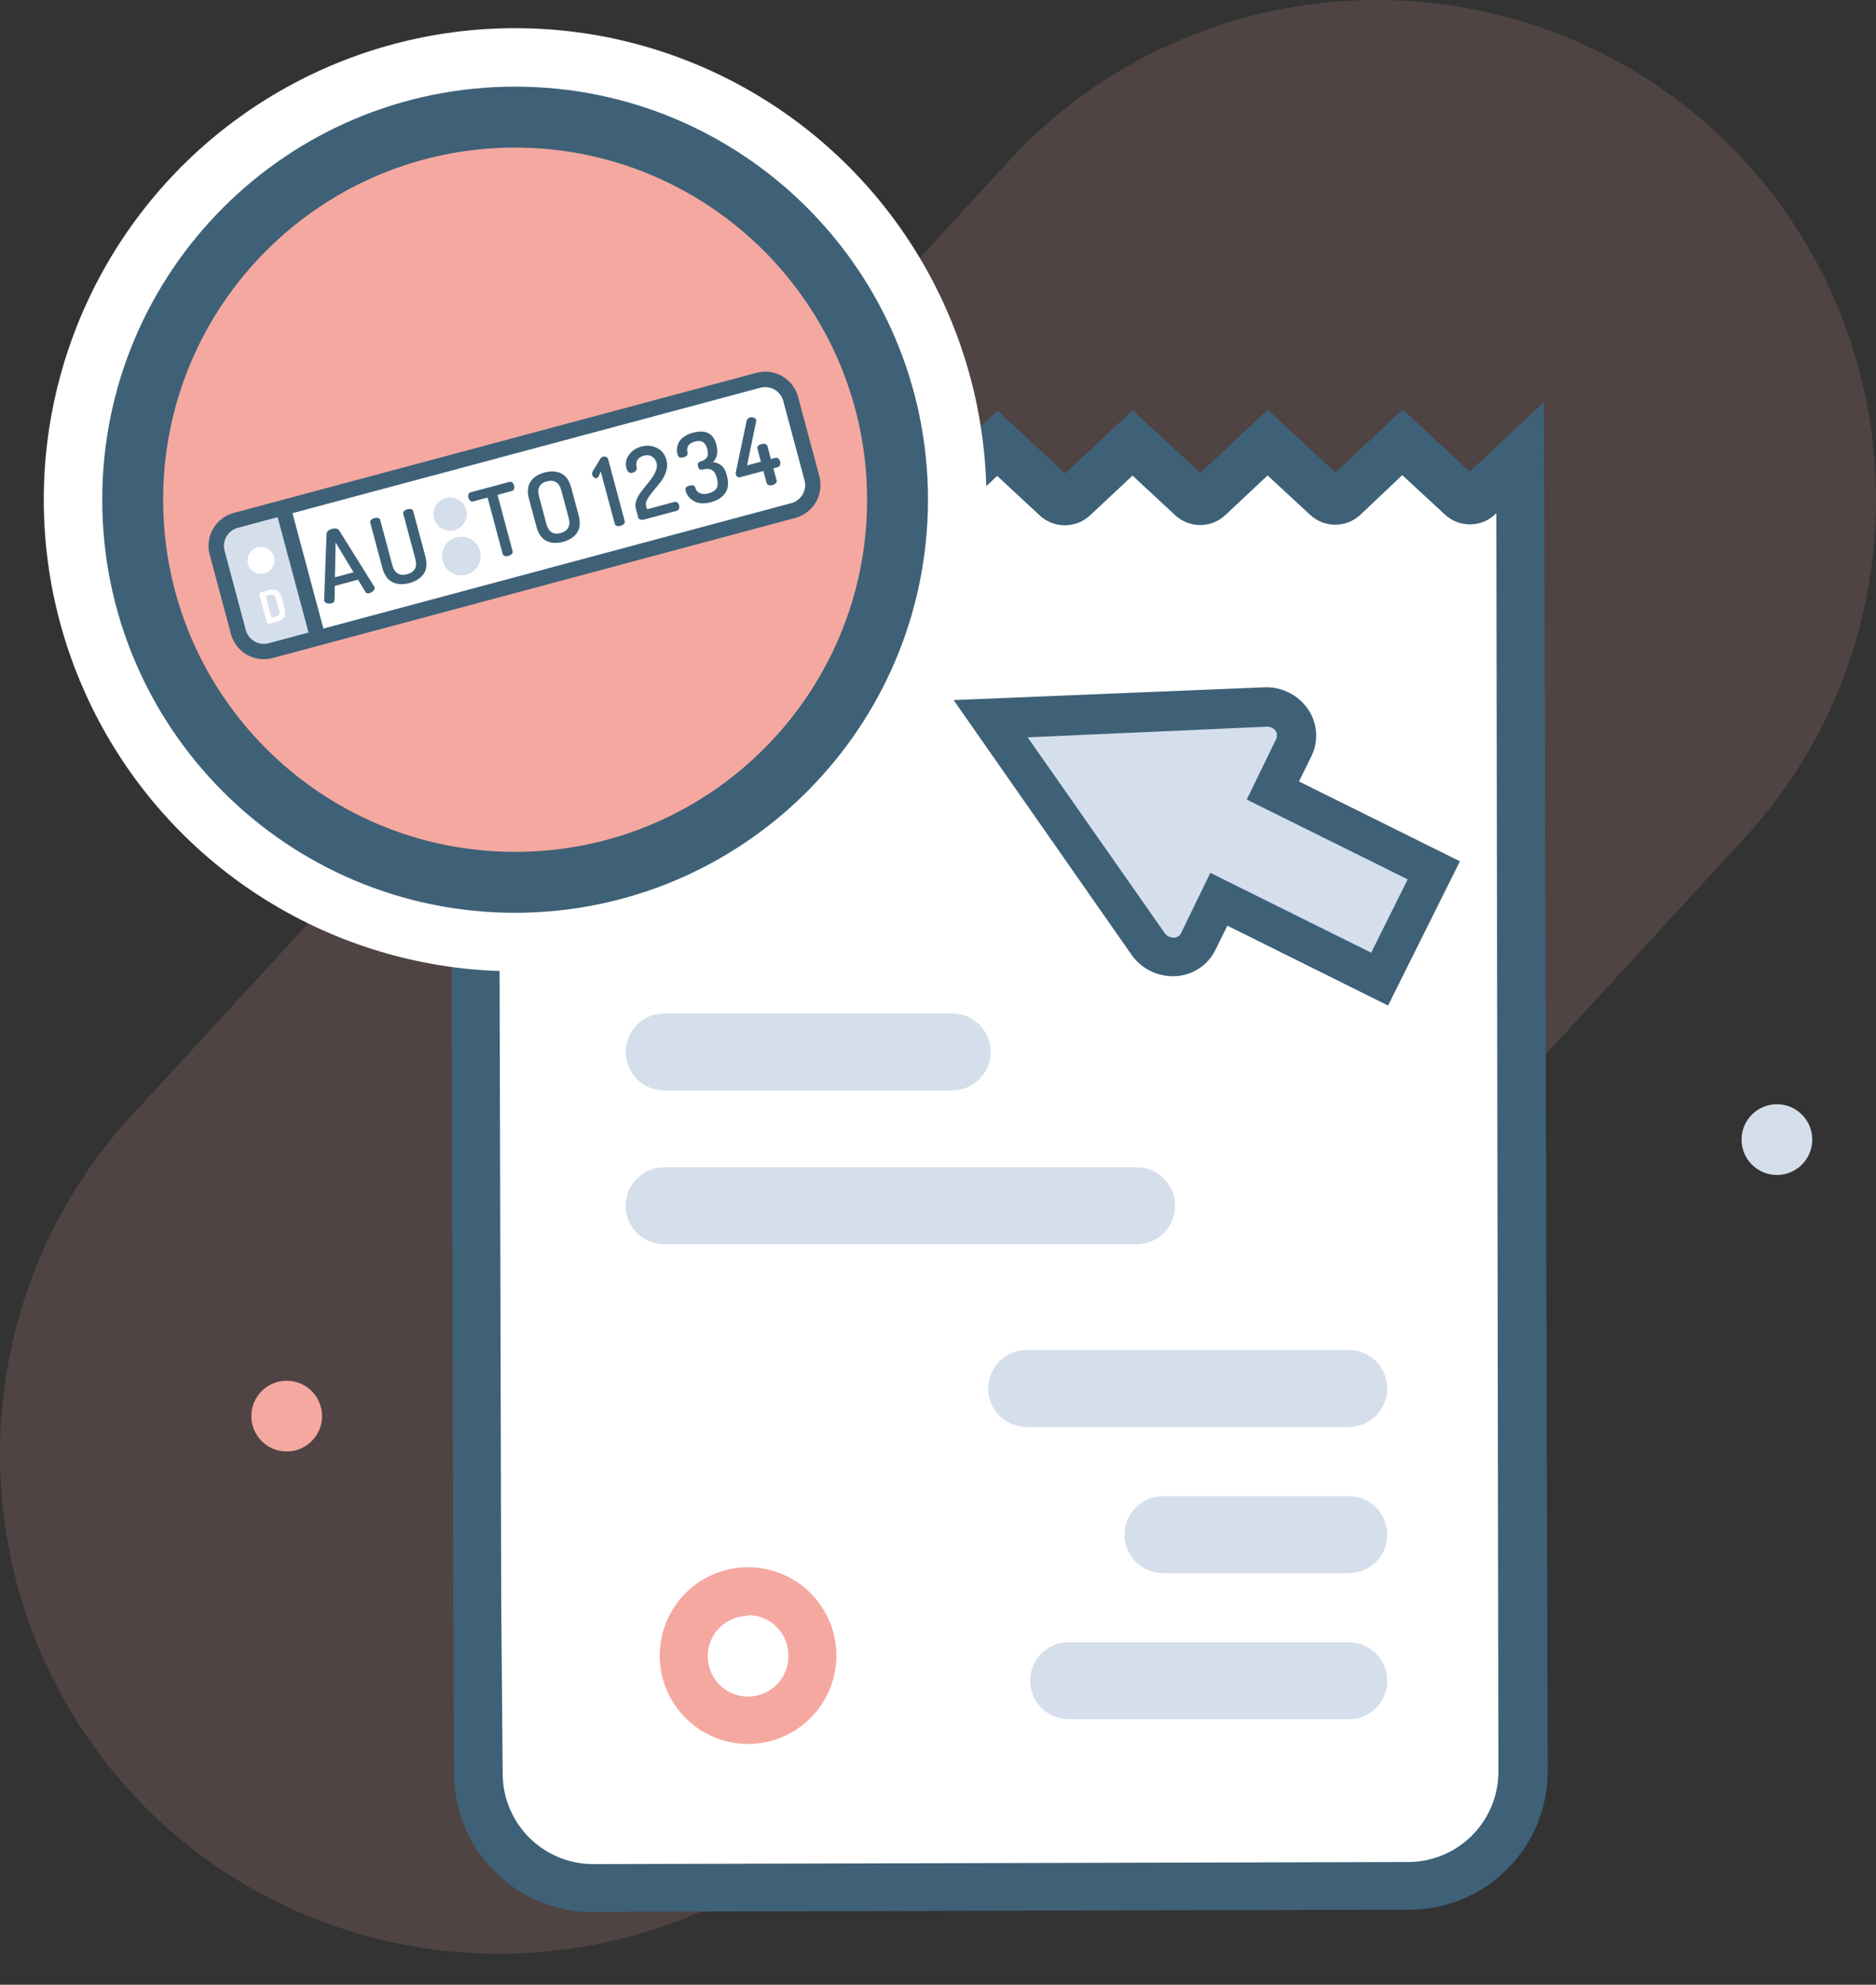
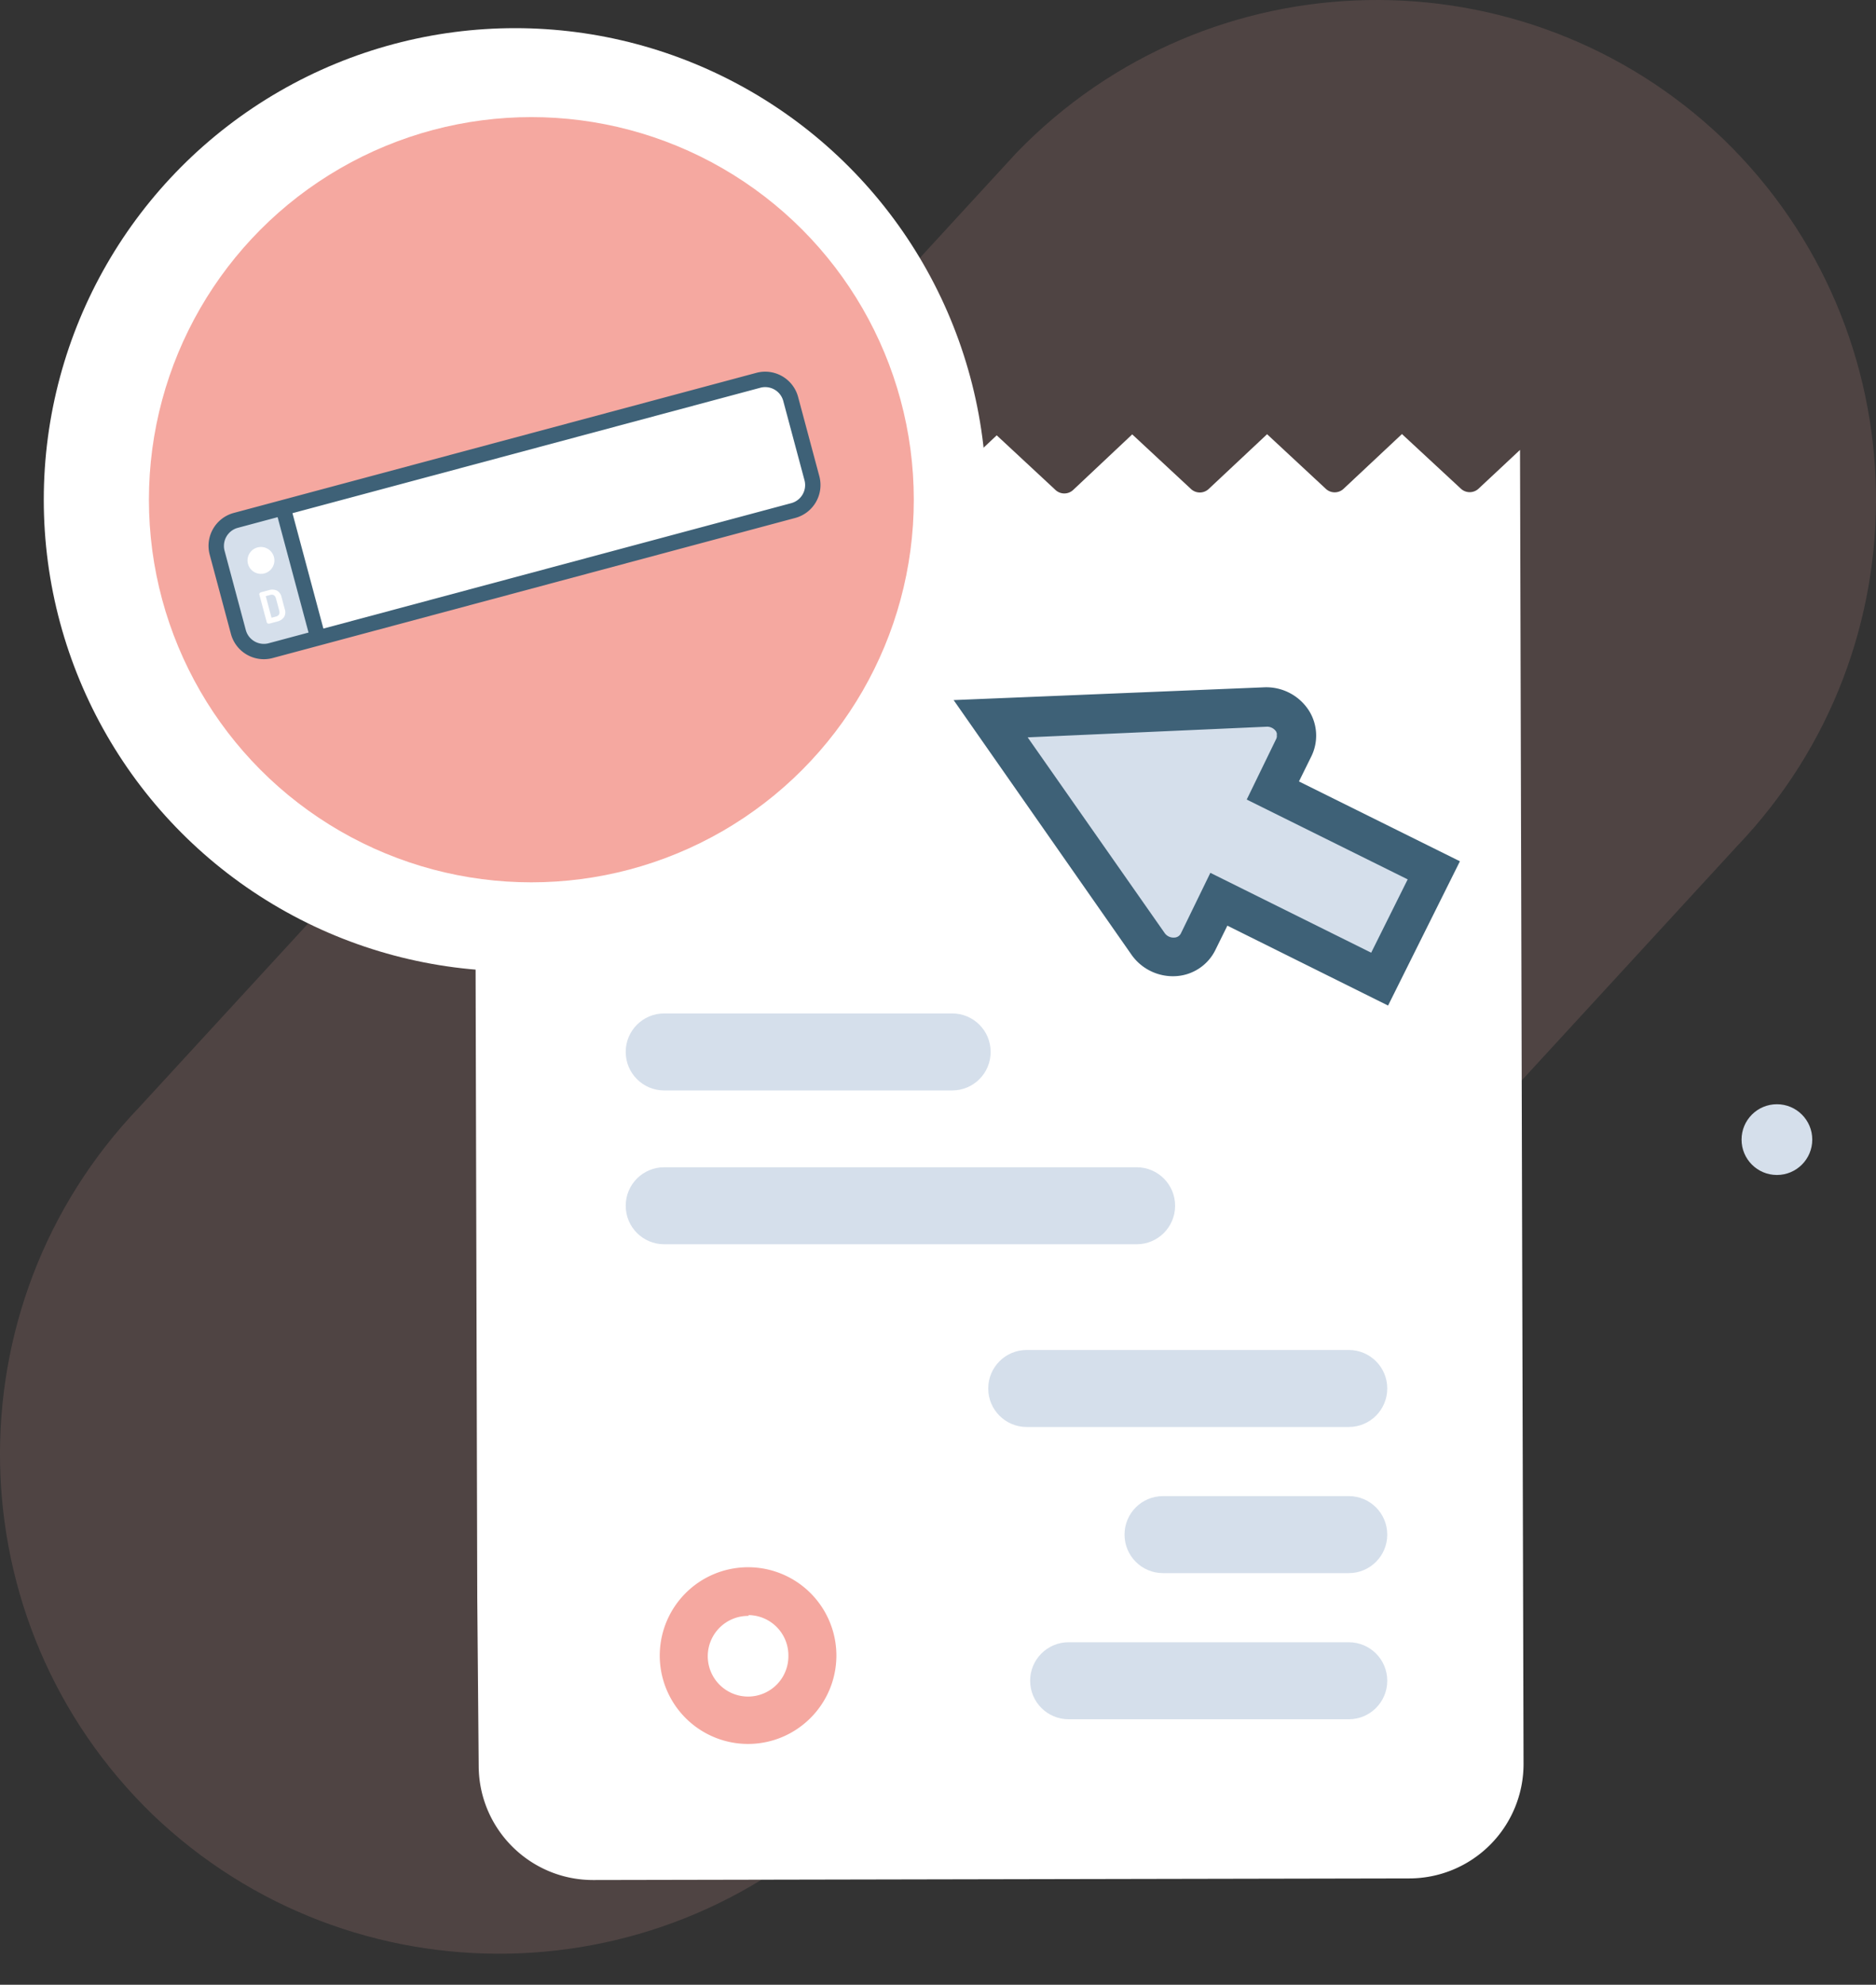
<svg xmlns="http://www.w3.org/2000/svg" style="isolation:isolate" viewBox="0 0 1200 1268.957" width="1600" height="1691.943">
  <rect x="0" y="0" width="1200" height="1268.957" fill="#333333" stroke="none" />
  <defs>
    <clipPath id="a">
      <path d="M0 0h1200v1268.957H0z" />
    </clipPath>
  </defs>
  <g clip-path="url(#a)">
    <path d="M1110.953 541.158L549.652 1151.58c-122.731 126.665-324.709 130.46-452.111 8.493-126.666-122.731-130.46-324.709-8.494-452.111L650.348 97.541c122.731-126.666 324.709-130.46 452.111-8.494 126.666 122.731 130.46 324.709 8.494 452.111z" fill="#F5A8A0" opacity=".15" />
    <path d="M379.578 1202.002c-40.251.114-73.036-32.305-73.373-72.555l-.921-107.859-1.945-732.711 26.812 24.867a8.288 8.288 0 0011.154 0l37.454-35.101 37.659 34.999a8.29 8.29 0 0011.155 0l37.454-35.101 37.659 34.998a8.288 8.288 0 0011.154 0l37.454-35.1 37.659 34.998a8.29 8.29 0 0011.155 0l37.454-35.101 37.659 34.999a8.288 8.288 0 0011.154 0l37.864-35.613 37.658 34.999a8.29 8.29 0 0011.155 0l37.454-35.101 37.659 34.998a8.288 8.288 0 0011.154 0l37.455-35.1 37.761 34.998a8.288 8.288 0 0011.154 0l26.607-24.867 2.251 839.956a73.17 73.17 0 01-72.964 73.374l-522.005 1.023z" fill="#FFF" />
-     <path d="M378.964 1222.52c-48.524-.108-87.959-39.179-88.519-87.7l-.511-107.655-2.047-768.118 47.79 44.31 43.287-40.319 43.287 40.217 43.083-40.422 43.287 40.217 43.083-40.422 43.287 40.218 43.083-40.32 43.287 40.217 43.082-40.422 43.39 40.013 43.082-40.32 43.288 40.115 43.082-40.319 42.878 39.705L987.646 257 990 1132.262c.113 48.848-39.364 88.554-88.212 88.723l-521.903 1.331-.921.204zm-60.172-892.863l1.842 697.406.921 107.86c.553 31.39 26.015 56.625 57.409 56.897l521.903-1.33c31.892-.113 57.671-26.029 57.614-57.921l-1.33-804.447-.819.819c-9.045 8.448-23.088 8.448-32.133 0l-27.221-25.174-26.811 25.378c-9.045 8.449-23.088 8.449-32.133 0l-27.221-25.174-27.016 25.379c-9.045 8.449-23.088 8.449-32.133 0l-27.221-25.276-27.221 25.481c-9.064 8.398-23.068 8.398-32.132 0l-27.221-25.277-27.016 25.277c-9.065 8.398-23.069 8.398-32.133 0l-27.119-24.97-27.016 25.277c-9.064 8.398-23.068 8.398-32.133 0l-27.22-25.277-27.017 25.584c-9.064 8.398-23.068 8.398-32.132 0l-27.119-25.174-27.016 25.378c-9.05 8.336-22.981 8.336-32.031 0l-1.125-.716zm626.386-22.718" fill="#3E6177" />
    <path d="M862.799 1099.208H683.51c-13.555 0-24.56-11.005-24.56-24.56v-.103c0-13.555 11.005-24.56 24.56-24.56h179.289c13.555 0 24.56 11.005 24.56 24.56v.103c0 13.555-11.005 24.56-24.56 24.56zm0-93.431H743.887c-13.555 0-24.56-11.005-24.56-24.56v-.102c0-13.555 11.005-24.56 24.56-24.56h118.912c13.555 0 24.56 11.005 24.56 24.56v.102c0 13.555-11.005 24.56-24.56 24.56zm0-93.431H656.698c-13.555 0-24.56-11.005-24.56-24.56v-.102c0-13.555 11.005-24.56 24.56-24.56h206.101c13.555 0 24.56 11.005 24.56 24.56v.102c0 13.555-11.005 24.56-24.56 24.56zM727.104 795.52H424.81c-13.555 0-24.56-11.005-24.56-24.56v-.102c0-13.555 11.005-24.56 24.56-24.56h302.294c13.555 0 24.56 11.005 24.56 24.56v.102c0 13.555-11.005 24.56-24.56 24.56zm-117.991-98.343H424.81c-13.555 0-24.56-11.005-24.56-24.56v-.102c0-13.555 11.005-24.56 24.56-24.56h184.303c13.555 0 24.56 11.005 24.56 24.56v.102c0 13.555-11.005 24.56-24.56 24.56z" fill="#d5dfeb" />
    <path d="M478.819 1114.999c-22.875.124-43.567-13.559-52.407-34.657-8.84-21.099-4.083-45.445 12.048-61.665 16.131-16.219 40.451-21.108 61.597-12.383 21.146 8.725 34.943 29.342 34.943 52.217-.055 31.055-25.127 56.264-56.181 56.488zm0-81.867a25.788 25.788 0 1025.481 25.379c.057-14.163-11.319-25.722-25.481-25.891v.512z" fill="#F5A8A0" />
-     <circle vector-effect="non-scaling-stroke" cx="183.384" cy="905.384" r="22.616" fill="#F5A8A0" />
    <circle vector-effect="non-scaling-stroke" cx="1136.616" cy="728.616" r="22.616" fill="#D5DFEB" />
    <circle vector-effect="non-scaling-stroke" cx="329.5" cy="319.5" r="301.5" fill="#FFF" />
    <circle vector-effect="non-scaling-stroke" cx="339.888" cy="319.5" r="244.628" fill="#F5A8A0" />
-     <path d="M329.5 583.605c-145.861 0-264.105-118.244-264.105-264.105 0-145.861 118.244-264.105 264.105-264.105 145.861 0 264.105 118.244 264.105 264.105-.143 145.802-118.303 263.962-264.105 264.105zm0-489.256c-124.348 0-225.151 100.803-225.151 225.151 0 124.348 100.803 225.151 225.151 225.151 124.348 0 225.151-100.803 225.151-225.151C554.508 195.212 453.788 94.492 329.5 94.349z" fill="#3E6177" />
    <path d="M151.65 332.338l336.254-90.099c8.441-2.262 17.13 2.755 19.392 11.196l14.11 52.66c2.262 8.441-2.755 17.13-11.196 19.392l-336.254 90.099c-8.441 2.262-17.131-2.755-19.393-11.196l-14.11-52.66c-2.261-8.441 2.755-17.13 11.197-19.392z" fill="#fff" />
    <path d="M180.94 324.49l22.306 83.248-30.113 8.069c-9.024 2.418-18.3-2.938-20.718-11.961l-13.575-50.665c-2.356-9.001 2.999-18.214 11.986-20.622l30.114-8.069z" fill="#D5DFEB" />
    <path d="M508.675 331.159l-334.259 89.564a21.796 21.796 0 01-16.542-2.178 21.797 21.797 0 01-10.158-13.237l-13.575-50.664c-3.116-11.63 3.785-23.584 15.415-26.7l334.259-89.564a21.796 21.796 0 0126.7 15.415l13.575 50.664a21.799 21.799 0 01-15.415 26.7zm-356.565 6.316a11.969 11.969 0 00-8.461 14.655l13.575 50.664c1.711 6.384 8.272 10.172 14.655 8.461l334.259-89.564a11.968 11.968 0 008.461-14.655l-13.575-50.664a11.967 11.967 0 00-14.655-8.461L152.11 337.475z" fill="#3E6177" />
    <path fill="#3E6177" d="M176.525 326.734l9.5-2.547 21.287 79.39-9.501 2.548z" />
-     <path d="M283.134 358.706c-1.77-6.606 2.156-13.407 8.763-15.177 6.606-1.77 13.406 2.156 15.176 8.762 1.77 6.606-2.156 13.407-8.762 15.177-6.606 1.77-13.407-2.156-15.177-8.762zm-5.468-27.247c-1.517-5.663 1.848-11.492 7.511-13.009 5.662-1.517 11.491 1.848 13.008 7.511 1.518 5.662-1.848 11.491-7.51 13.008-5.663 1.517-11.492-1.848-13.009-7.51z" fill="#D5DFEB" />
    <path d="M158.629 360.538c-1.227-4.579 1.494-9.293 6.073-10.52 4.579-1.226 9.292 1.495 10.519 6.074 1.227 4.579-1.494 9.292-6.073 10.519-4.579 1.227-9.292-1.494-10.519-6.073zm12.024 37.402l-4.777-17.827a.986.986 0 01.24-.879 1.896 1.896 0 011.023-.613l4.877-1.307a7.218 7.218 0 015.094.264 6.165 6.165 0 013.022 4.315l1.994 7.441a6.162 6.162 0 01-.46 5.248 7.21 7.21 0 01-4.279 2.776l-4.845 1.298c-.39.122-.808.115-1.193-.019a.984.984 0 01-.696-.697zm3.035-2.985l2.85-.763q2.882-.773 2.033-3.939l-2.002-7.473q-.849-3.167-3.73-2.395l-2.85.764 3.699 13.806z" fill="#FFF" />
-     <path d="M207.432 384.146q-.096-.361-.085-.558l1.527-42.194q.141-2.36 3.45-3.246 3.369-.903 4.672 1.069l22.359 35.795q.217.328.265.509.29 1.083-.794 2.212-1.084 1.128-2.528 1.515-1.744.468-2.52-.743l-4.762-7.881-14.855 3.98-.177 9.205q-.067 1.436-1.872 1.92-1.444.387-2.917-.057-1.473-.443-1.763-1.526zm7.23-37.275l-.401 22.226 11.904-3.19-11.503-19.036zm29.908 16.168l-7.738-28.879q-.274-1.023.522-1.784.795-.761 2.119-1.116 1.323-.355 2.393-.093 1.069.261 1.343 1.284l7.739 28.879q1.047 3.911 3.488 5.32 2.442 1.409 5.931.474 7.4-1.982 5.321-9.744l-7.738-28.878q-.274-1.023.521-1.784.796-.762 2.119-1.116 1.324-.355 2.393-.093 1.07.261 1.344 1.284l7.738 28.879q1.854 6.918-1.036 11.175-2.889 4.256-9.147 5.933-6.196 1.66-10.827-.581-4.631-2.241-6.485-9.16zm55.071-44.806q-.306-1.143.001-2.16.308-1.018 1.331-1.292l24.968-6.69q1.023-.274 1.79.423.767.697 1.074 1.84.338 1.264 0 2.289-.338 1.026-1.3 1.284l-9.265 2.482 9.656 36.039q.258.962-.552 1.792-.809.829-2.072 1.168-1.324.355-2.41.033-1.085-.322-1.343-1.284l-9.657-36.039-9.325 2.499q-.963.258-1.768-.461-.806-.719-1.128-1.923zm43.468 18.402l-4.691-17.507q-1.854-6.919.946-11.152 2.799-4.232 8.936-5.876 6.137-1.644 10.707.613 4.571 2.257 6.425 9.176l4.691 17.508q1.854 6.919-.976 11.159-2.829 4.241-8.966 5.885-6.137 1.644-10.677-.621-4.541-2.266-6.395-9.185zm1.687-19.216l4.691 17.508q2.079 7.761 9.179 5.858 3.429-.918 4.778-3.343 1.35-2.425.302-6.336l-4.692-17.508q-1.047-3.911-3.428-5.336-2.381-1.426-5.811-.507-7.099 1.903-5.019 9.664zm34.063-13.77q-.419-1.565.603-2.806l4.645-7.693q.484-.839 1.447-1.097 1.083-.29 2.108.048 1.026.338 1.284 1.3l10.672 39.829q.258.963-.552 1.792-.809.83-2.073 1.168-1.323.355-2.409.033-1.086-.322-1.344-1.284l-8.963-33.451-1.396 3.211q-.441.763-1.163.956-.902.242-1.752-.401-.849-.643-1.107-1.605zm29.4 27.266l-1.564-5.836q-.725-2.708.597-5.835 1.323-3.127 3.706-6.023l4.648-5.759q2.323-2.879 3.662-5.946 1.338-3.067.661-5.594t-2.839-3.979q-2.163-1.452-5.351-.597-2.708.725-3.989 2.681-1.282 1.955-.492 4.903.258.963-.481 1.935-.739.972-2.243 1.375-2.888.773-3.839-2.776-1.258-4.693 1.584-8.647 2.842-3.953 7.896-5.307 5.355-1.435 10.01.897 4.654 2.331 6.073 7.626.967 3.609-.202 7.308t-3.438 6.661q-2.27 2.961-4.604 5.682-2.333 2.721-3.817 5.247-1.483 2.525-.984 4.39l.613 2.287 17.688-4.74q.842-.226 1.692.417.849.643 1.155 1.786.307 1.144-.091 2.185-.398 1.042-1.24 1.268l-21.419 5.739q-.963.258-2.056-.094-1.094-.352-1.336-1.254zm30.411-16.854q-.42-1.564.089-2.313.509-.749 2.133-1.185 1.925-.515 2.771-.129.845.386 1.183 1.649.58 2.166 2.827 3.209 2.246 1.042 5.675.123 3.73-.999 5.029-3.25 1.3-2.25.252-6.161l-.306-1.143q-1.758-6.558-9.098-4.591-2.045.548-2.722-1.979-.694-2.587 1.352-3.135 3.068-.822 4.292-2.633 1.224-1.811.192-5.661-1.661-6.197-7.677-4.585-3.369.903-4.434 2.703-1.065 1.801-.501 3.907.693 2.587-2.315 3.393-2.046.548-2.839.116-.793-.433-1.26-2.177-.435-1.625-.269-3.411.166-1.785 1.085-3.772.918-1.987 3.261-3.712 2.343-1.724 5.833-2.659 12.093-3.24 14.962 7.469.984 3.67.4 6.664-.585 2.994-2.521 4.673 6.782.763 8.636 7.681l.306 1.144q1.822 6.798-1.122 10.972-2.944 4.175-9.081 5.819-6.498 1.741-10.767-.597-4.27-2.338-5.366-6.429zm31.994-10.701q-.177-.662.007-1.42l6.87-32.6q.435-1.987 2.3-2.486 1.022-.274 2.299.157 1.276.432 1.55 1.455.097.361-.043 1.043l-5.768 28.049 8.844-2.37-2.224-8.303q-.565-2.106 2.624-2.96 1.324-.355 2.401-.063 1.078.292 1.352 1.314l2.225 8.303 2.948-.79q1.023-.274 1.836.475.813.75 1.136 1.953.29 1.083-.122 2.193t-1.254 1.335l-2.948.79 2.079 7.761q.258.963-.551 1.793-.81.829-2.073 1.168-1.324.354-2.409.033-1.086-.322-1.344-1.285l-2.08-7.761-14.8 3.966q-.963.258-1.764-.205-.801-.462-1.091-1.545z" fill="#3E6177" />
    <path d="M827.606 478.229a18.816 18.816 0 00-18.414-26.34l-71.714 2.967-103.705 4.2 59.605 85.191 41.19 58.851a18.82 18.82 0 0032.134-1.359l13.301-26.977 102.793 51.08 34.651-69.562-102.957-51.036 13.116-27.015z" fill="#D5DFEB" />
    <path d="M610 447.605l198.736-8.174a32.405 32.405 0 0128.392 14.669 30.042 30.042 0 011.465 29.921l-7.7 15.604 102.957 51.037-45.956 92.247-102.794-51.08-7.7 15.604a30.04 30.04 0 01-24.978 16.652 32.402 32.402 0 01-28.368-13.278L610 447.605zm206.817 21.984a5.999 5.999 0 00-.48-1.793 6.92 6.92 0 00-6.092-3.173l-152.889 6.809 87.581 125.044a6.92 6.92 0 006.211 2.966 4.81 4.81 0 004.193-2.609l18.875-38.778 102.875 51.058 23.344-46.877L797.478 511.2l18.816-38.675a4.478 4.478 0 00.36-2.892l.163-.044z" fill="#3E6177" />
  </g>
</svg>